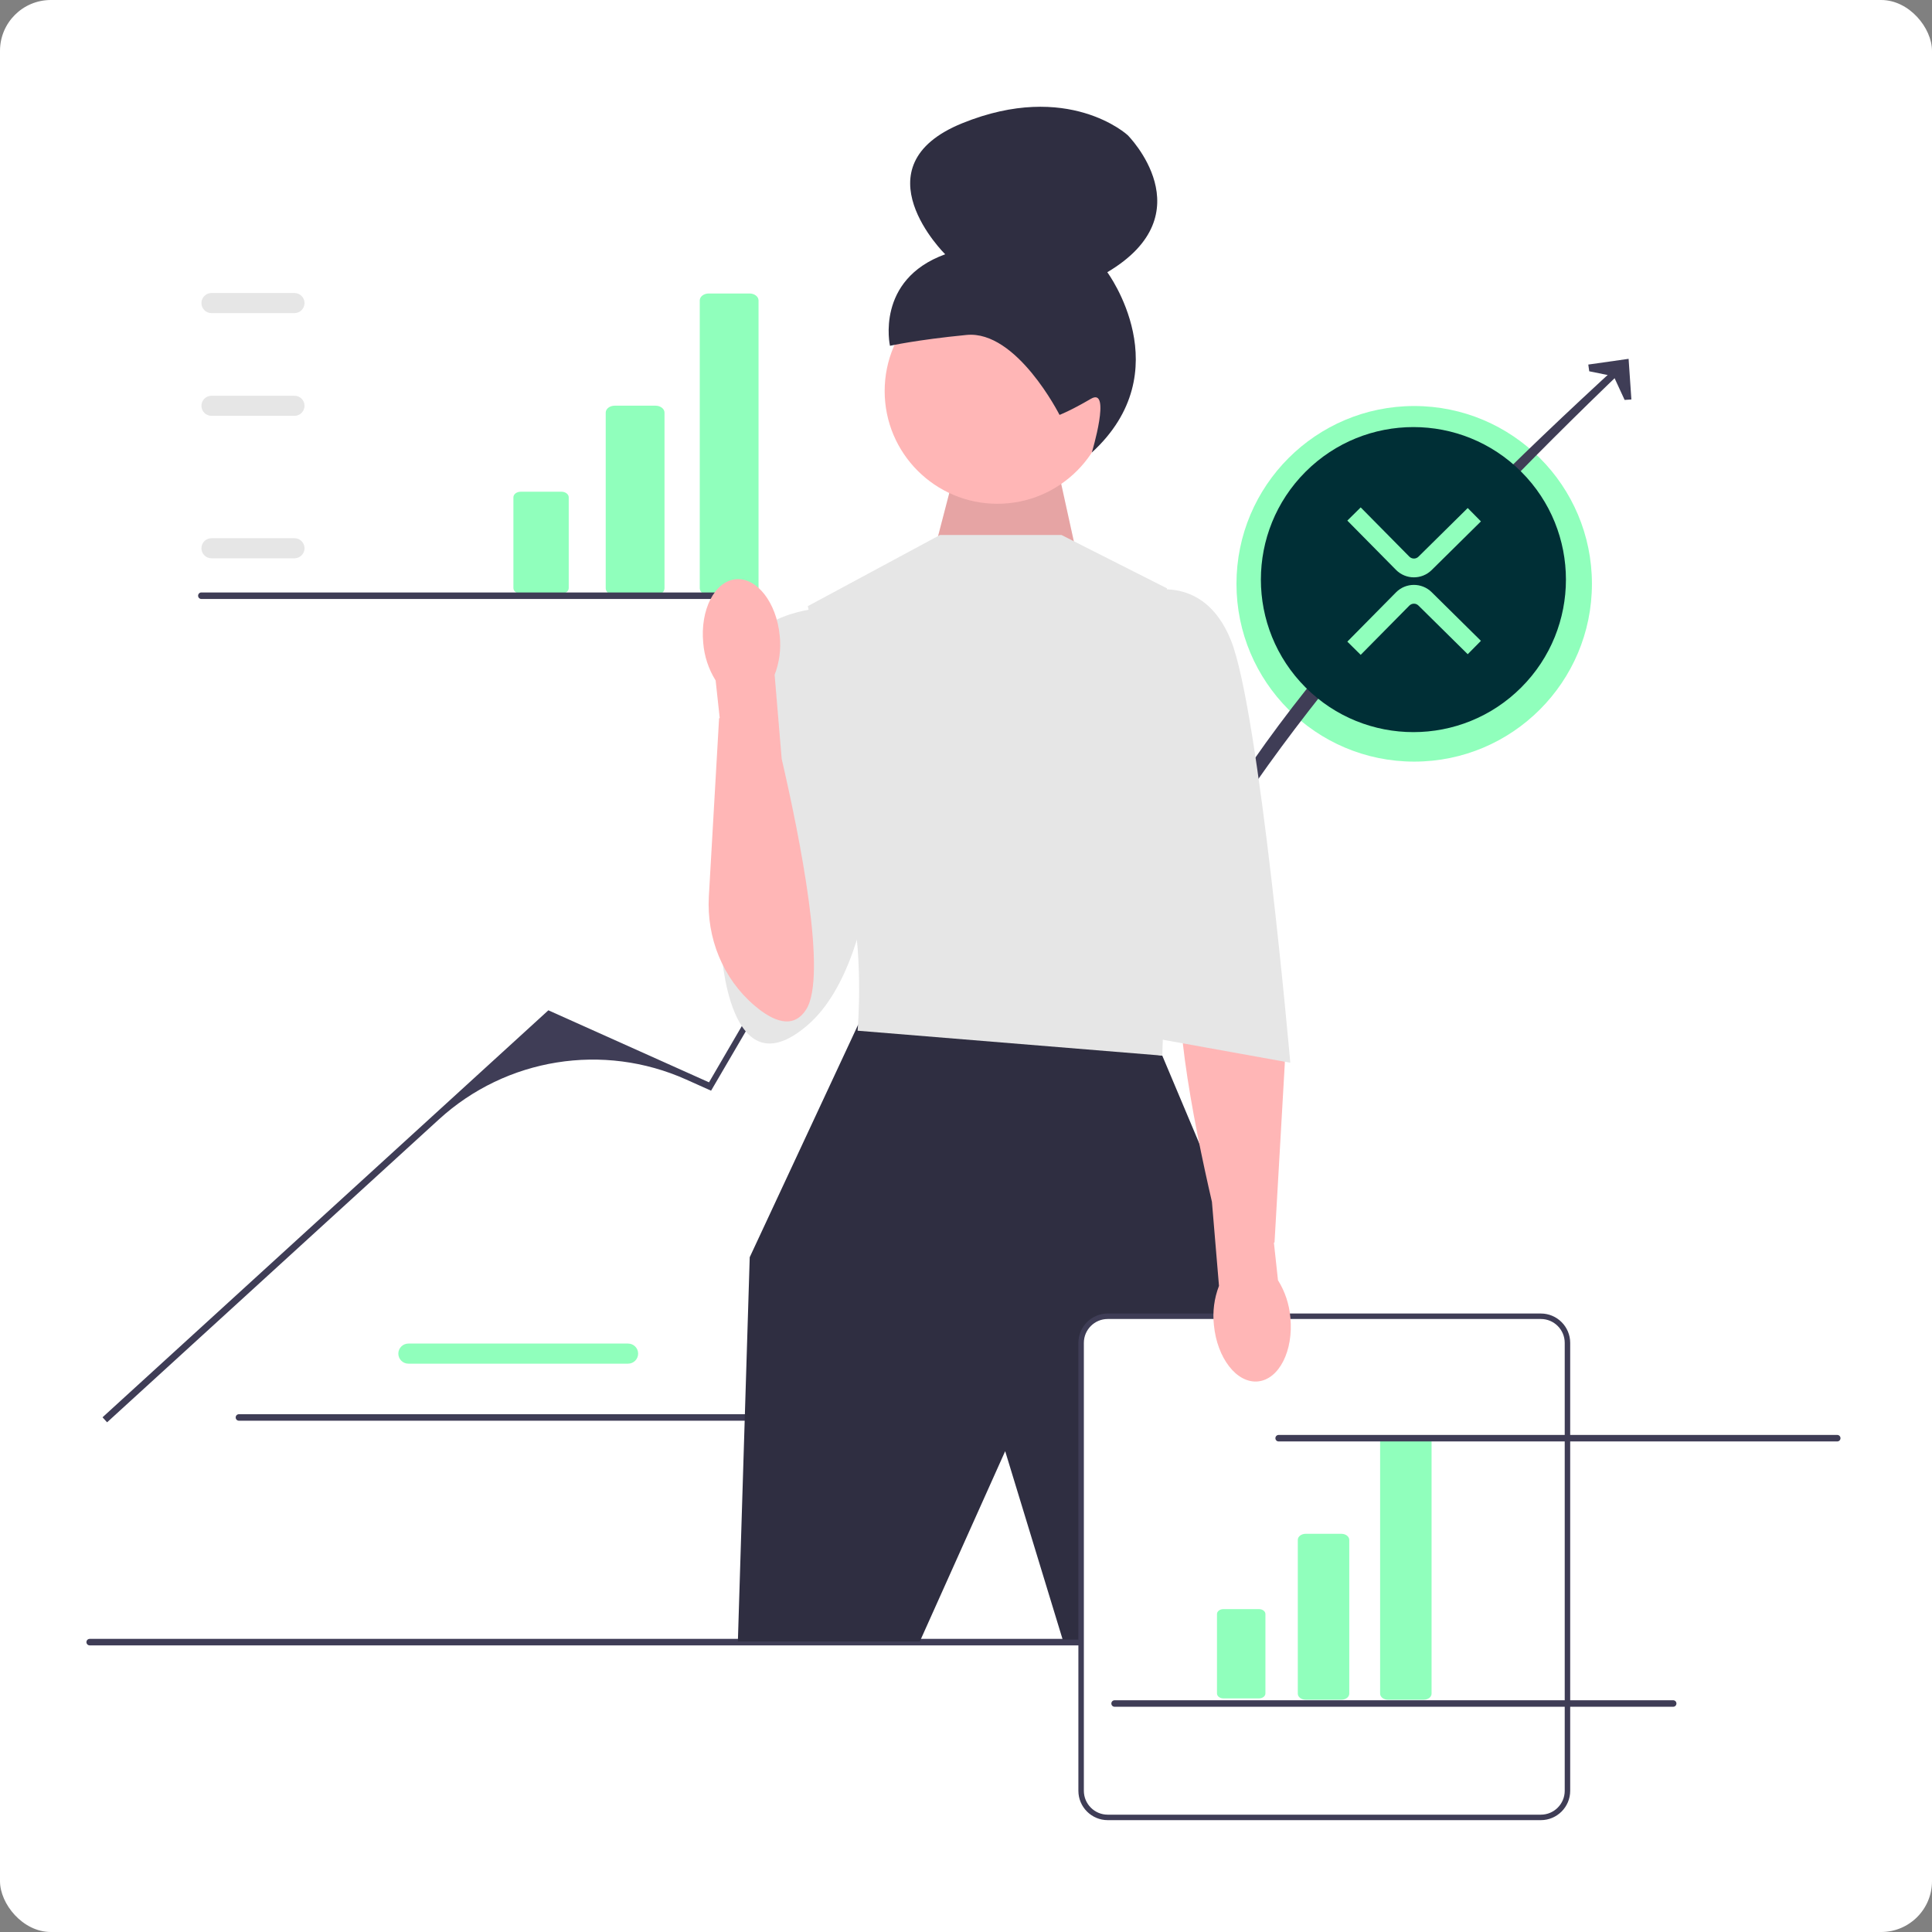
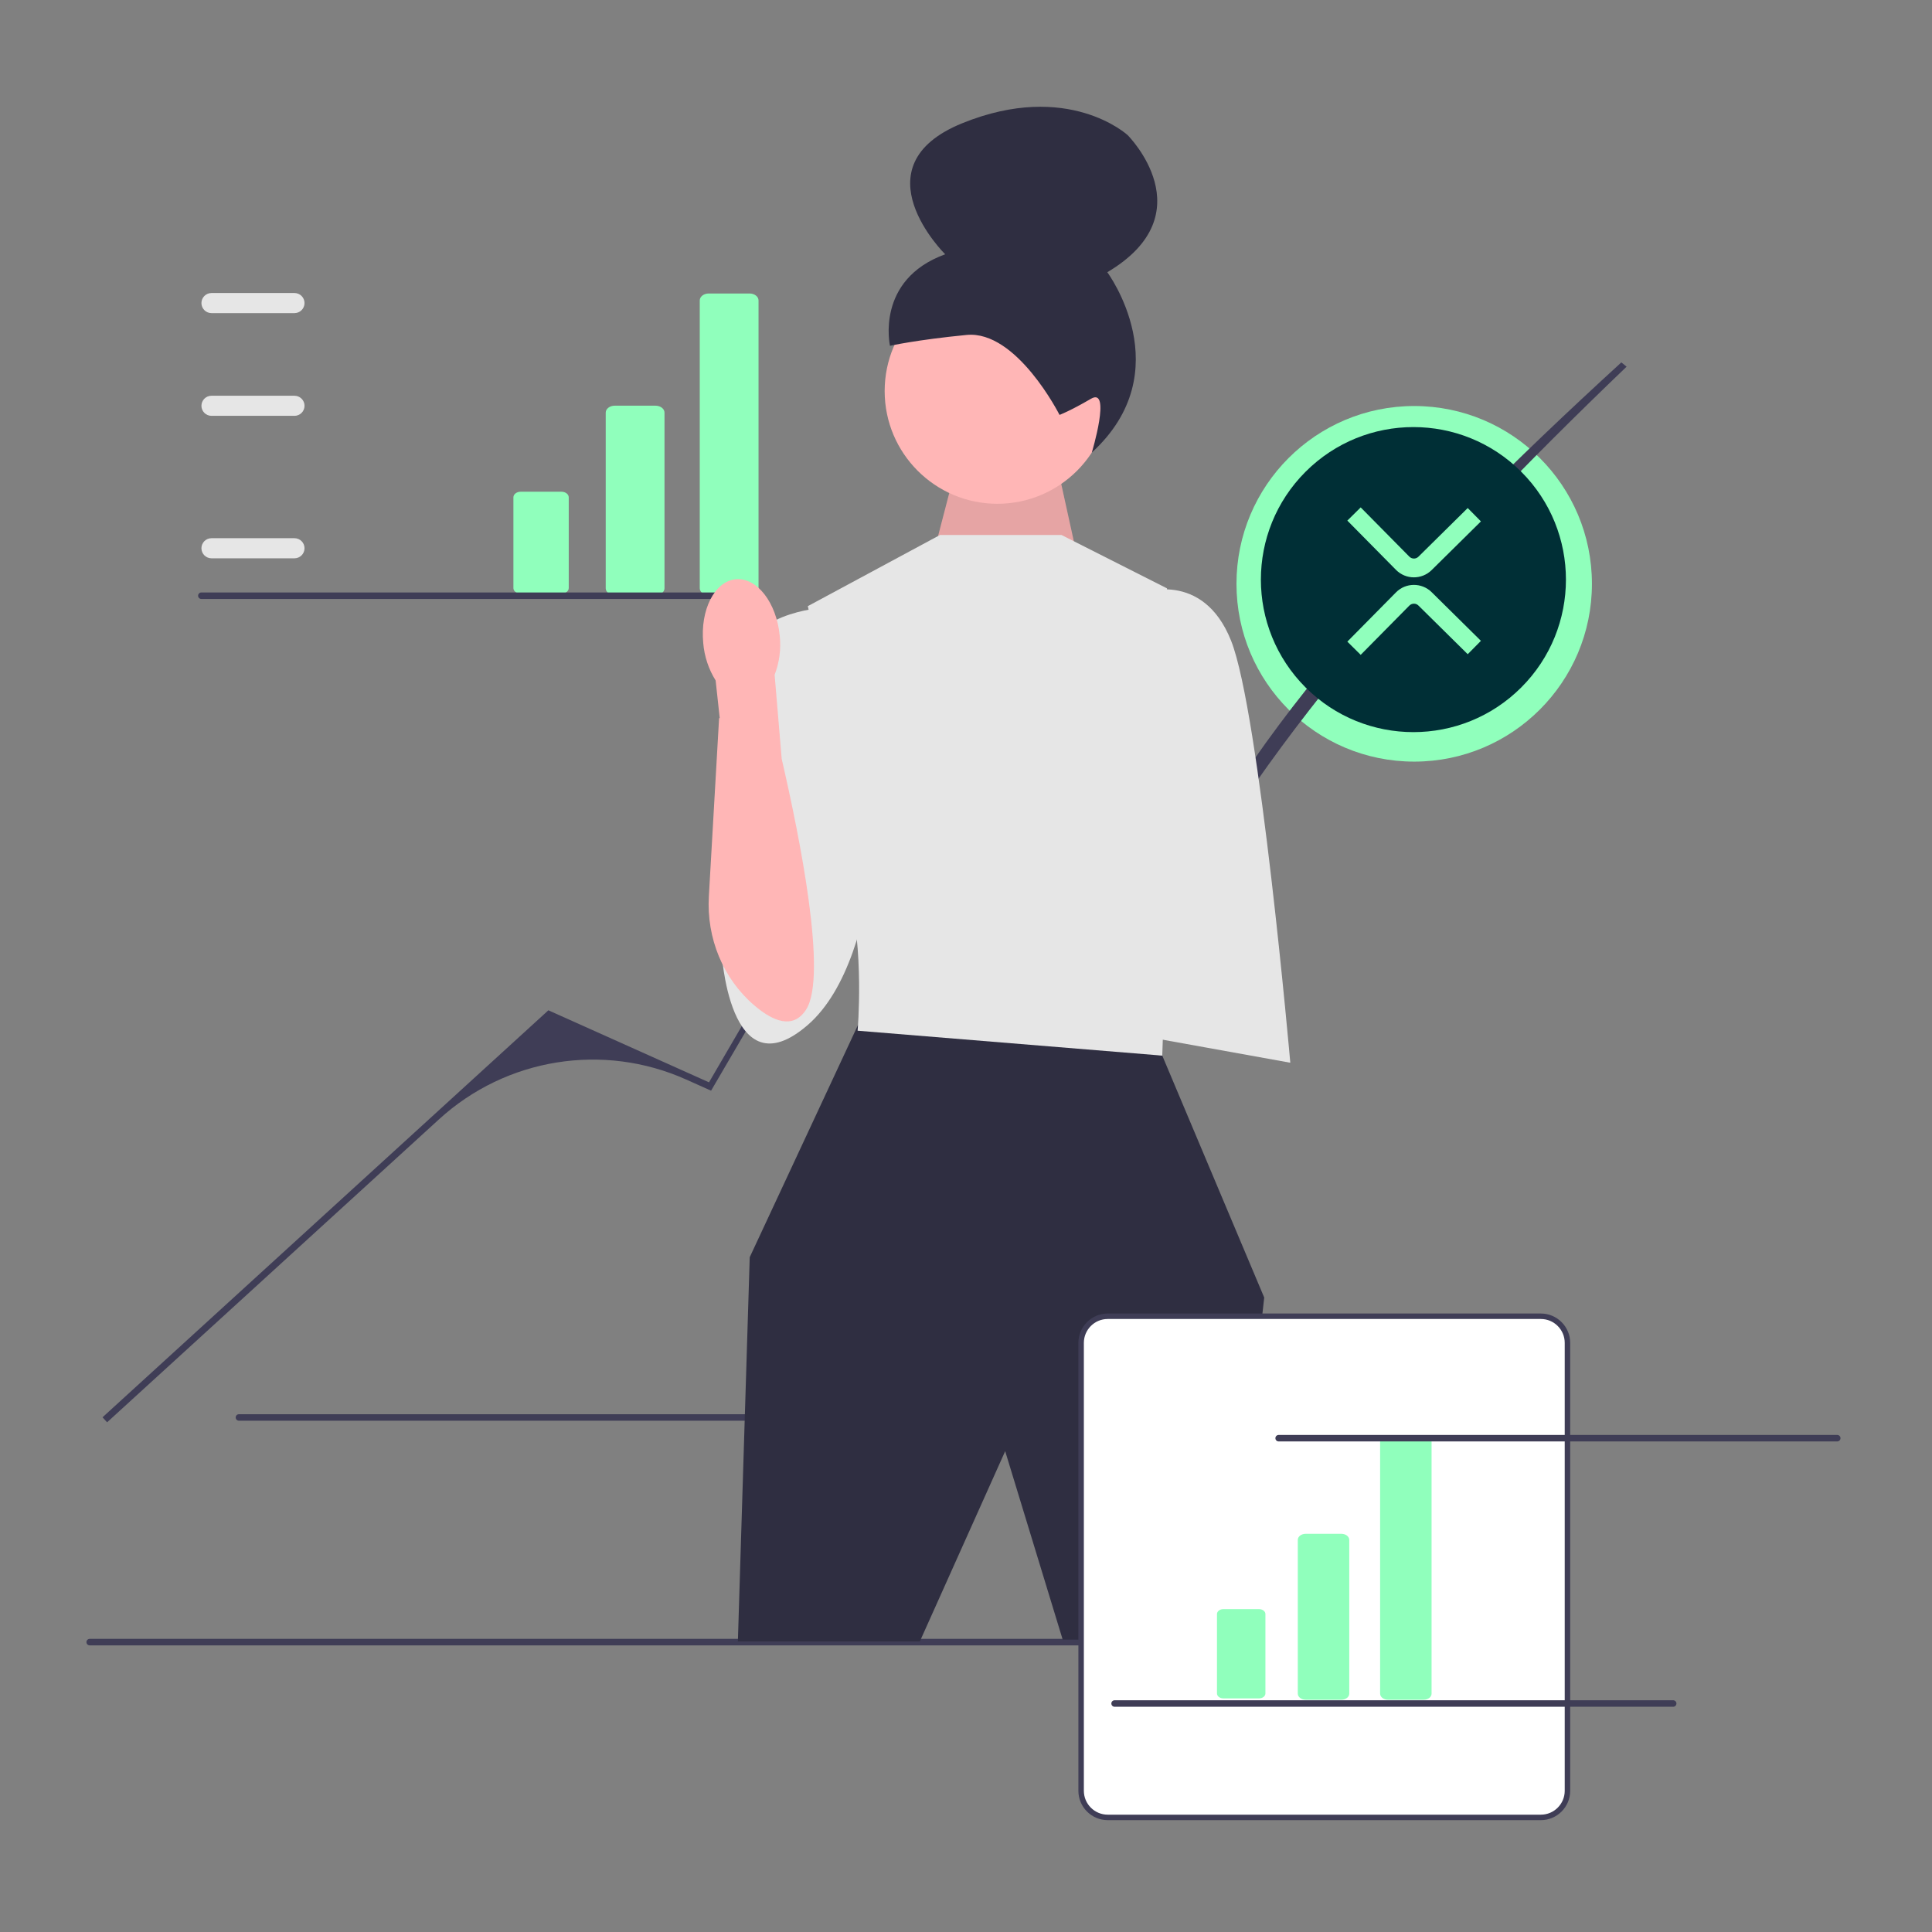
<svg xmlns="http://www.w3.org/2000/svg" width="380" height="380" viewBox="0 0 380 380" fill="none">
  <rect x="0" y="0" width="380" height="380" fill="#808080" stroke="none" />
-   <rect width="380" height="380" rx="10" fill="white" />
  <g clip-path="url(#clip0_84_14662)">
-     <path d="M123.537 268.215H80.322C79.232 268.215 78.346 267.328 78.346 266.238C78.346 265.148 79.232 264.262 80.322 264.262H123.537C124.627 264.262 125.513 265.148 125.513 266.238C125.513 267.328 124.627 268.215 123.537 268.215Z" fill="#90FFBC" />
    <path d="M46.357 278.796C46.357 279.152 46.642 279.437 46.997 279.437H156.863C157.218 279.437 157.503 279.152 157.503 278.796C157.503 278.441 157.218 278.156 156.863 278.156H46.997C46.642 278.156 46.357 278.441 46.357 278.796Z" fill="#3F3D56" />
    <path d="M278.156 149.8C297.462 149.8 313.112 134.143 313.112 114.83C313.112 95.516 297.462 79.859 278.156 79.859C258.85 79.859 243.199 95.516 243.199 114.83C243.199 134.143 258.85 149.8 278.156 149.8Z" fill="#90FFBC" />
    <path d="M17 322.986C17 323.341 17.285 323.626 17.64 323.626H298.523C298.878 323.626 299.163 323.341 299.163 322.986C299.163 322.631 298.878 322.346 298.523 322.346H17.64C17.285 322.346 17 322.631 17 322.986Z" fill="#3F3D56" />
    <path d="M21.063 279.75L20.164 278.765L107.858 198.713L139.453 212.881L173.571 154.35L201.601 140.834L227.573 184.136C241.594 147.821 276.759 109.828 318.895 71.281L319.932 72.121C280.412 109.972 246.599 147.994 227.41 186.457L203.387 146.286C202.253 144.389 199.868 143.655 197.863 144.588C182.542 151.721 169.761 163.362 161.232 177.957L139.861 214.525L134.982 212.338C118.666 205.021 99.566 208.088 86.359 220.144L21.063 279.75Z" fill="#3F3D56" />
-     <path d="M320.873 78.57L319.542 78.662L317.393 74.005L312.583 73.027L312.396 71.705L320.325 70.578L320.873 78.57Z" fill="#3F3D56" />
    <path d="M184.084 107.07L188.798 88.94L207.162 88.057L212.656 113.047L184.084 107.07Z" fill="#FFB6B6" />
    <path opacity="0.1" d="M184.084 107.07L188.798 88.94L207.162 88.057L212.656 113.047L184.084 107.07Z" fill="black" />
    <path d="M196.168 99.087C208.41 99.087 218.333 89.159 218.333 76.913C218.333 64.666 208.41 54.738 196.168 54.738C183.926 54.738 174.002 64.666 174.002 76.913C174.002 89.159 183.926 99.087 196.168 99.087Z" fill="#FFB6B6" />
    <path d="M208.397 81.605C208.397 81.605 199.977 64.915 190.111 65.879C180.245 66.842 175.047 68.014 175.047 68.014C175.047 68.014 172.119 55.015 185.907 50.015C185.907 50.015 168.376 32.727 189.248 24.246C210.12 15.766 221.8 26.582 221.8 26.582C221.8 26.582 237.249 42.011 217.791 53.543C217.791 53.543 232.24 72.986 214.746 89.011C214.746 89.011 218.659 76.043 214.576 78.435C210.494 80.826 208.397 81.605 208.397 81.605Z" fill="#2F2E41" />
    <path d="M171.711 198.762L168.763 201.589L147.462 247.278L145.131 322.853H180.919L197.706 285.427L209.017 322.491H241.196L248.655 255.209L228.603 207.625L171.711 198.762Z" fill="#2F2E41" />
    <path d="M208.783 105.227H184.883L158.887 119.222L164.949 146.279C164.949 146.279 163.55 162.607 166.814 174.736C170.079 186.865 168.68 202.727 168.68 202.727L228.602 207.625L230.468 152.577L229.535 115.723L208.783 105.227Z" fill="#E6E6E6" />
    <path d="M162.852 119.457C162.852 119.457 148.396 119.924 146.064 129.254C143.732 138.584 141.867 186.634 141.867 186.634C141.867 186.634 143.266 215.146 158.888 201.59C174.51 188.034 173.111 146.981 173.111 146.981L162.852 119.457Z" fill="#E6E6E6" />
    <path d="M303.066 357.462H217.875C214.99 357.462 212.643 355.114 212.643 352.227V264.125C212.643 261.239 214.99 258.891 217.875 258.891H303.066C305.951 258.891 308.298 261.239 308.298 264.125V352.227C308.298 355.114 305.951 357.462 303.066 357.462Z" fill="white" />
    <path d="M303.067 357.999H217.876C214.694 357.999 212.105 355.409 212.105 352.226V264.124C212.105 260.941 214.694 258.352 217.876 258.352H303.067C306.248 258.352 308.837 260.941 308.837 264.124V352.226C308.837 355.409 306.248 357.999 303.067 357.999ZM217.876 259.428C215.287 259.428 213.181 261.534 213.181 264.124V352.226C213.181 354.816 215.287 356.923 217.876 356.923H303.067C305.655 356.923 307.761 354.816 307.761 352.226V264.124C307.761 261.534 305.655 259.428 303.067 259.428H217.876Z" fill="#3F3D56" />
    <path d="M263.832 334.316H256.81C255.955 334.316 255.26 333.779 255.26 333.119V302.877C255.26 302.217 255.955 301.68 256.81 301.68H263.832C264.686 301.68 265.382 302.217 265.382 302.877V333.119C265.382 333.779 264.686 334.316 263.832 334.316Z" fill="#90FFBC" />
    <path d="M240.618 316.494C239.927 316.494 239.365 316.928 239.365 317.461V333.085C239.365 333.618 239.927 334.052 240.618 334.052H247.639C248.33 334.052 248.892 333.618 248.892 333.085V317.461C248.892 316.928 248.33 316.494 247.639 316.494H240.618Z" fill="#90FFBC" />
    <path d="M280.023 334.317H273.001C272.147 334.317 271.451 333.78 271.451 333.119V283.558C271.451 282.898 272.147 282.361 273.001 282.361H280.023C280.878 282.361 281.573 282.898 281.573 283.558V333.119C281.573 333.78 280.878 334.317 280.023 334.317Z" fill="#90FFBC" />
    <path d="M128.928 117.073H120.908C119.931 117.073 119.137 116.459 119.137 115.705V81.16C119.137 80.406 119.931 79.793 120.908 79.793H128.928C129.905 79.793 130.699 80.406 130.699 81.16V115.705C130.699 116.459 129.905 117.073 128.928 117.073Z" fill="#90FFBC" />
    <path d="M102.411 96.715C101.622 96.715 100.98 97.21 100.98 97.82V115.666C100.98 116.276 101.622 116.771 102.411 116.771H110.432C111.221 116.771 111.863 116.276 111.863 115.666V97.82C111.863 97.21 111.221 96.715 110.432 96.715H102.411Z" fill="#90FFBC" />
    <path d="M147.424 117.073H139.404C138.427 117.073 137.633 116.459 137.633 115.705V59.092C137.633 58.338 138.427 57.725 139.404 57.725H147.424C148.401 57.725 149.195 58.338 149.195 59.092V115.705C149.195 116.459 148.401 117.073 147.424 117.073Z" fill="#90FFBC" />
-     <path d="M247.41 271.71C251.565 271.312 254.425 265.696 253.8 259.164C253.586 256.551 252.75 254.027 251.362 251.804L250.561 244.411L250.683 244.374L252.696 209.319C253.164 201.168 249.939 193.159 243.725 187.866C240.029 184.718 236.085 183.123 233.55 187.102C229.342 193.703 234.792 220.913 238.371 236.383L239.759 252.915C238.816 255.362 238.473 257.999 238.758 260.606C239.382 267.137 243.256 272.108 247.41 271.71Z" fill="#FFB6B6" />
    <path d="M224.406 116.657C224.406 116.657 236.531 111.991 242.127 125.987C247.722 139.982 253.785 209.025 253.785 209.025L225.339 203.893L224.406 116.657Z" fill="#E6E6E6" />
    <path d="M57.921 109.811H41.595C40.506 109.811 39.619 108.924 39.619 107.834C39.619 106.744 40.506 105.857 41.595 105.857H57.921C59.01 105.857 59.897 106.744 59.897 107.834C59.897 108.924 59.01 109.811 57.921 109.811Z" fill="#E6E6E6" />
    <path d="M57.921 81.791H41.595C40.506 81.791 39.619 80.904 39.619 79.814C39.619 78.724 40.506 77.838 41.595 77.838H57.921C59.01 77.838 59.897 78.724 59.897 79.814C59.897 80.904 59.01 81.791 57.921 81.791Z" fill="#E6E6E6" />
    <path d="M57.921 61.586H41.595C40.506 61.586 39.619 60.699 39.619 59.609C39.619 58.519 40.506 57.633 41.595 57.633H57.921C59.01 57.633 59.897 58.519 59.897 59.609C59.897 60.699 59.01 61.586 57.921 61.586Z" fill="#E6E6E6" />
    <path d="M38.965 117.17C38.965 117.525 39.25 117.81 39.605 117.81H149.47C149.825 117.81 150.11 117.525 150.11 117.17C150.11 116.814 149.825 116.529 149.47 116.529H39.605C39.25 116.529 38.965 116.814 38.965 117.17Z" fill="#3F3D56" />
    <path d="M250.855 282.875C250.855 283.23 251.141 283.515 251.495 283.515H361.361C361.716 283.515 362.001 283.23 362.001 282.875C362.001 282.52 361.716 282.234 361.361 282.234H251.495C251.141 282.234 250.855 282.52 250.855 282.875Z" fill="#3F3D56" />
    <path d="M218.588 335.06C218.588 335.415 218.873 335.7 219.228 335.7H329.093C329.448 335.7 329.733 335.415 329.733 335.06C329.733 334.705 329.448 334.42 329.093 334.42H219.228C218.873 334.42 218.588 334.705 218.588 335.06Z" fill="#3F3D56" />
    <path d="M144.708 113.932C140.554 114.33 137.693 119.946 138.318 126.479C138.532 129.092 139.368 131.615 140.757 133.839L141.558 141.232L141.435 141.269L139.422 176.324C138.955 184.475 142.18 192.484 148.394 197.776C152.09 200.925 156.033 202.519 158.569 198.541C162.777 191.94 157.327 164.729 153.748 149.259L152.36 132.727C153.303 130.28 153.645 127.643 153.36 125.036C152.736 118.506 148.862 113.535 144.708 113.932Z" fill="#FFB6B6" />
    <path d="M299.212 92.788C287.495 81.071 268.505 81.071 256.788 92.788C245.071 104.505 245.071 123.495 256.788 135.212C268.505 146.929 287.495 146.929 299.212 135.212C310.929 123.495 310.929 104.505 299.212 92.788Z" fill="#002F36" />
    <path d="M291.272 126.038L281.583 116.467C279.638 114.552 276.49 114.567 274.574 116.512L265.004 126.201L267.632 128.8L277.202 119.111C277.693 118.621 278.494 118.606 278.992 119.103L288.681 128.674L291.28 126.045L291.272 126.038Z" fill="#90FFBC" />
    <path d="M291.272 102.56L281.583 112.13C279.638 114.046 276.49 114.031 274.574 112.086L265.004 102.397L267.632 99.798L277.202 109.487C277.693 109.977 278.494 109.992 278.992 109.494L288.681 99.924L291.28 102.552L291.272 102.56Z" fill="#90FFBC" />
  </g>
  <defs>
    <clipPath id="clip0_84_14662">
      <rect width="345" height="337" fill="white" transform="translate(17 21)" />
    </clipPath>
  </defs>
</svg>